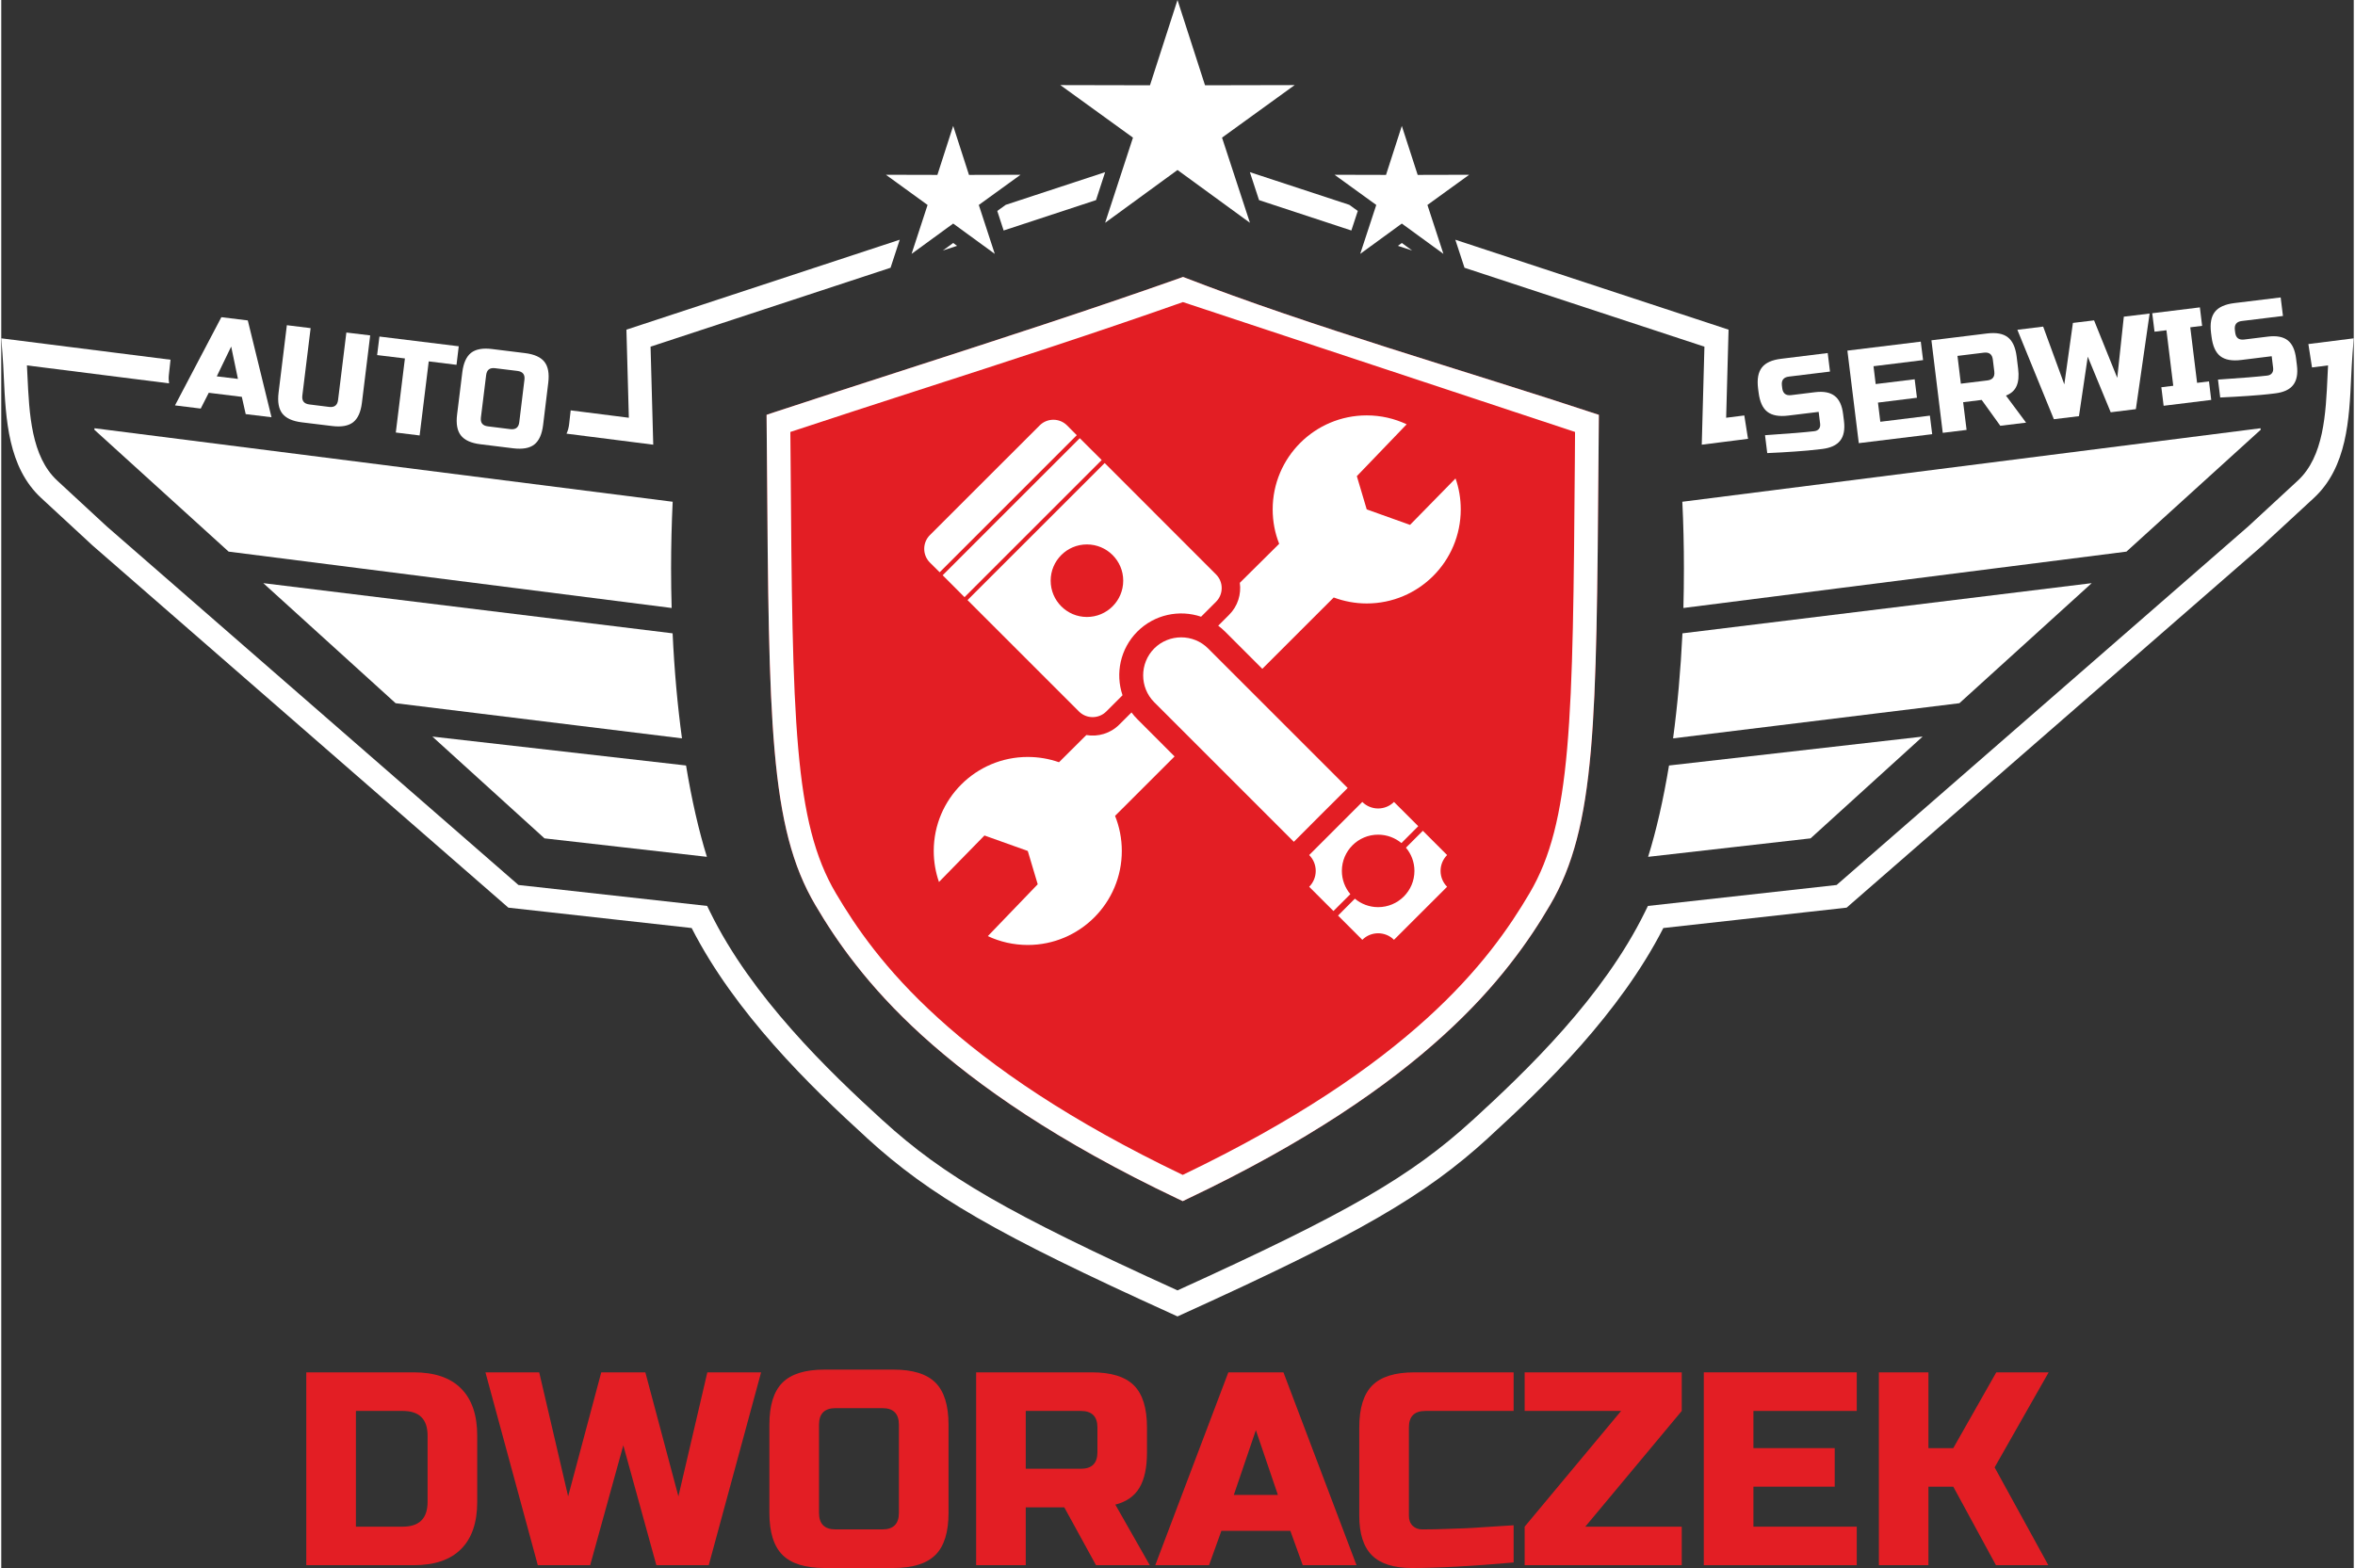
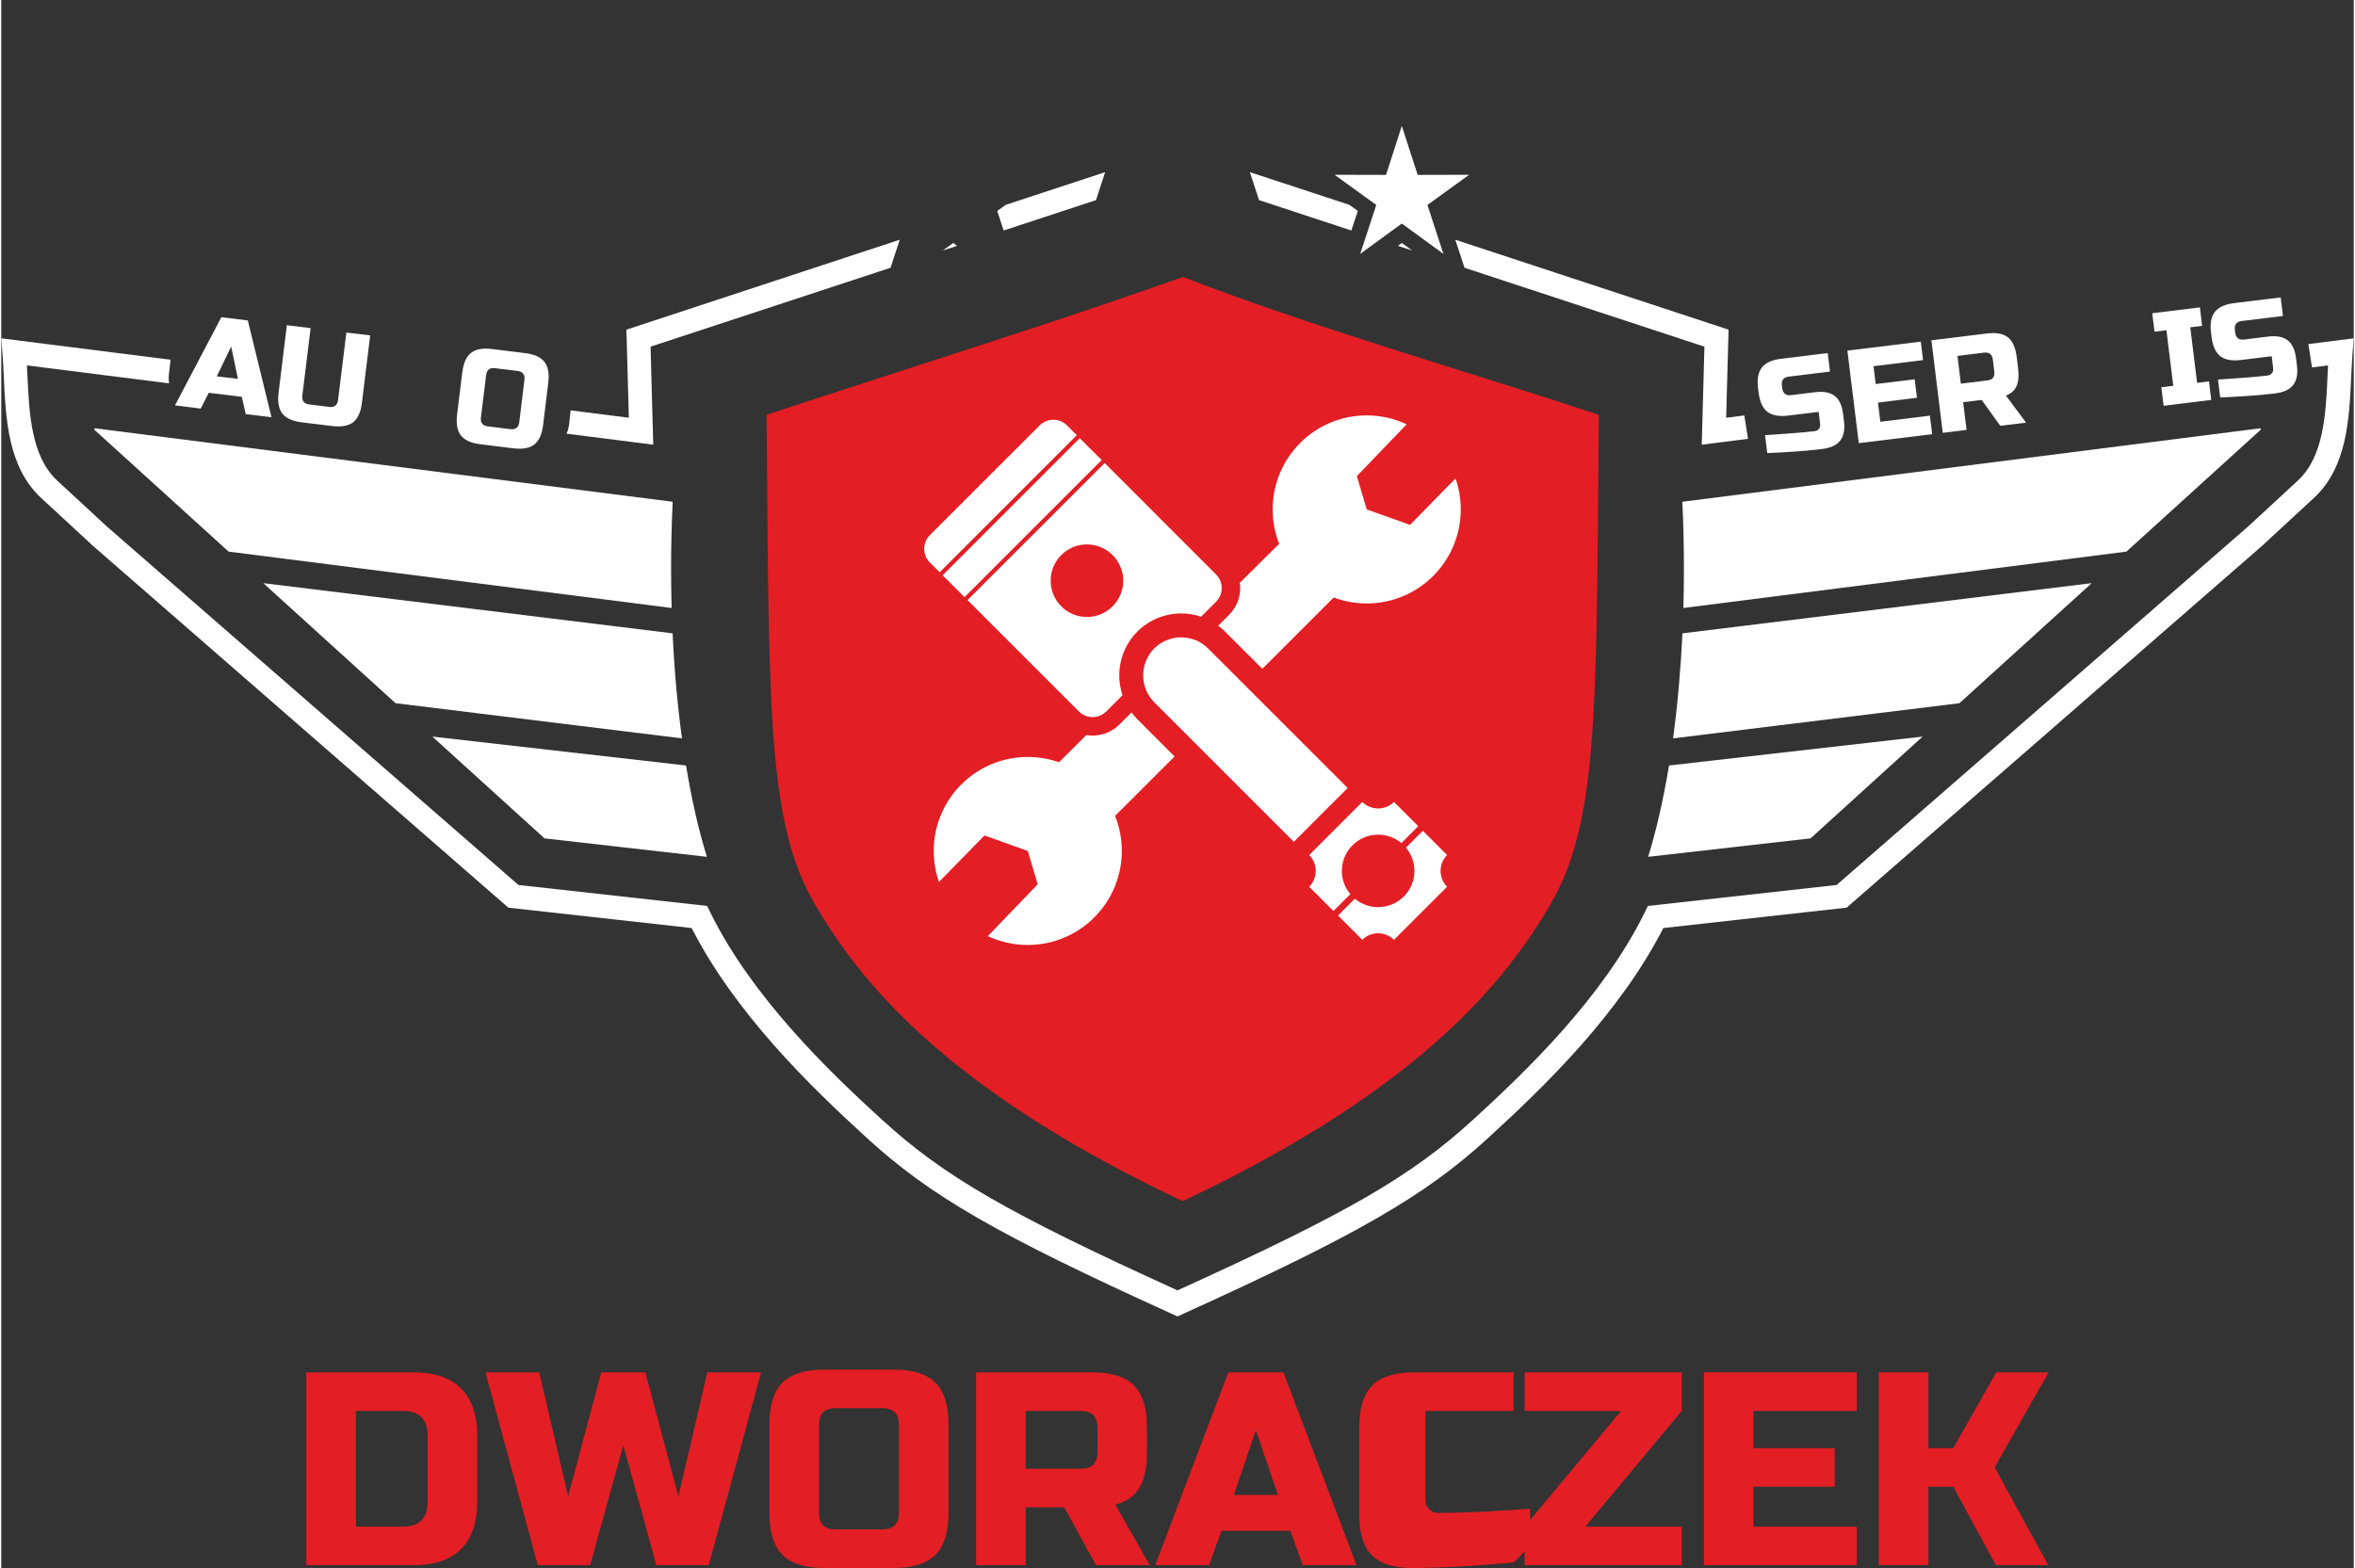
<svg xmlns="http://www.w3.org/2000/svg" xml:space="preserve" width="500px" height="333px" version="1.1" style="shape-rendering:geometricPrecision; text-rendering:geometricPrecision; image-rendering:optimizeQuality; fill-rule:evenodd; clip-rule:evenodd" viewBox="0 0 369.26 246.19">
  <rect x="0" y="0" width="369.26" height="246.19" fill="#333333" stroke="none" />
  <defs>
    <style type="text/css">
   
    .fil1 {fill:white}
    .fil0 {fill:#E31E24;fill-rule:nonzero}
    .fil2 {fill:white;fill-rule:nonzero}
   
  </style>
  </defs>
  <g id="Warstwa_x0020_1">
    <g id="_2060393217744">
      <path class="fil0" d="M64.75 215.47c3.26,0 5.74,0.84 7.42,2.53 1.69,1.69 2.54,4.16 2.54,7.42l0 10.38c0,3.26 -0.85,5.74 -2.54,7.42 -1.68,1.69 -4.16,2.53 -7.42,2.53l-16.87 0 0 -30.28 16.87 0zm2.17 9.95c0,-2.6 -1.3,-3.89 -3.9,-3.89l-7.35 0 0 18.17 7.35 0c2.6,0 3.9,-1.3 3.9,-3.9l0 -10.38z" />
      <polygon class="fil0" points="101.1,215.47 106.29,234.94 110.83,215.47 119.27,215.47 111.05,245.75 102.83,245.75 97.64,226.93 92.44,245.75 84.22,245.75 76,215.47 84.44,215.47 88.98,234.94 94.18,215.47 " />
      <path class="fil0" d="M140.9 223.69c0,-1.73 -0.86,-2.6 -2.59,-2.6l-7.36 0c-1.73,0 -2.59,0.87 -2.59,2.6l0 13.84c0,1.73 0.86,2.6 2.59,2.6l7.36 0c1.73,0 2.59,-0.87 2.59,-2.6l0 -13.84zm7.79 13.84c0,3.03 -0.68,5.23 -2.05,6.6 -1.37,1.37 -3.57,2.06 -6.6,2.06l-10.82 0c-3.03,0 -5.23,-0.69 -6.6,-2.06 -1.37,-1.37 -2.05,-3.57 -2.05,-6.6l0 -13.84c0,-3.03 0.68,-5.23 2.05,-6.6 1.37,-1.37 3.57,-2.05 6.6,-2.05l10.82 0c3.03,0 5.23,0.68 6.6,2.05 1.37,1.37 2.05,3.57 2.05,6.6l0 13.84z" />
      <path class="fil0" d="M153.02 215.47l18.17 0c3.03,0 5.23,0.68 6.6,2.05 1.37,1.37 2.05,3.57 2.05,6.6l0 3.9c0,2.39 -0.39,4.25 -1.19,5.58 -0.79,1.32 -2.05,2.2 -3.78,2.64l5.41 9.51 -8.44 0 -4.98 -9.08 -6.05 0 0 9.08 -7.79 0 0 -30.28zm19.04 8.65c0,-1.73 -0.87,-2.59 -2.6,-2.59l-8.65 0 0 9.08 8.65 0c1.73,0 2.6,-0.86 2.6,-2.59l0 -3.9z" />
      <path class="fil0" d="M189.58 245.75l-8.44 0 11.47 -30.28 8.65 0 11.47 30.28 -8.44 0 -1.95 -5.4 -10.82 0 -1.94 5.4zm3.89 -11.03l6.92 0 -3.46 -10.17 -3.46 10.17z" />
-       <path class="fil0" d="M237.39 245.32c-6.43,0.58 -11.77,0.87 -16.01,0.87 -2.83,0 -4.9,-0.67 -6.23,-1.99 -1.33,-1.33 -1.99,-3.41 -1.99,-6.23l0 -13.85c0,-3.03 0.68,-5.23 2.05,-6.6 1.37,-1.37 3.57,-2.05 6.6,-2.05l15.58 0 0 6.06 -13.85 0c-1.73,0 -2.59,0.86 -2.59,2.59l0 13.85c0,0.66 0.19,1.19 0.58,1.58 0.39,0.38 0.89,0.58 1.49,0.58 0.61,0 1.27,-0.01 1.99,-0.02 0.72,-0.02 1.47,-0.04 2.25,-0.07 0.78,-0.03 1.57,-0.05 2.36,-0.08 0.79,-0.03 1.82,-0.09 3.07,-0.18 1.26,-0.08 2.82,-0.18 4.7,-0.3l0 5.84z" />
+       <path class="fil0" d="M237.39 245.32c-6.43,0.58 -11.77,0.87 -16.01,0.87 -2.83,0 -4.9,-0.67 -6.23,-1.99 -1.33,-1.33 -1.99,-3.41 -1.99,-6.23l0 -13.85c0,-3.03 0.68,-5.23 2.05,-6.6 1.37,-1.37 3.57,-2.05 6.6,-2.05l15.58 0 0 6.06 -13.85 0l0 13.85c0,0.66 0.19,1.19 0.58,1.58 0.39,0.38 0.89,0.58 1.49,0.58 0.61,0 1.27,-0.01 1.99,-0.02 0.72,-0.02 1.47,-0.04 2.25,-0.07 0.78,-0.03 1.57,-0.05 2.36,-0.08 0.79,-0.03 1.82,-0.09 3.07,-0.18 1.26,-0.08 2.82,-0.18 4.7,-0.3l0 5.84z" />
      <polygon class="fil0" points="263.78,221.53 248.64,239.7 263.78,239.7 263.78,245.75 239.12,245.75 239.12,239.7 254.26,221.53 239.12,221.53 239.12,215.47 263.78,215.47 " />
      <polygon class="fil0" points="291.25,245.75 267.24,245.75 267.24,215.47 291.25,215.47 291.25,221.53 275.03,221.53 275.03,227.37 287.79,227.37 287.79,233.42 275.03,233.42 275.03,239.7 291.25,239.7 " />
      <polygon class="fil0" points="302.5,245.75 294.72,245.75 294.72,215.47 302.5,215.47 302.5,227.37 306.4,227.37 313.15,215.47 321.37,215.47 312.89,230.39 321.32,245.75 313.1,245.75 306.4,233.42 302.5,233.42 " />
    </g>
    <g id="_2060393221584">
      <path class="fil0" d="M160.85 175.04c-6.61,-4.32 -11.94,-8.49 -16.29,-12.44 -4.35,-3.95 -7.73,-7.7 -10.44,-11.16 -2.71,-3.45 -4.71,-6.58 -6.32,-9.31 -3.62,-6.12 -5.45,-13.33 -6.41,-24.26 -0.94,-10.62 -1.05,-24.98 -1.2,-45.57l-0.06 -7.17 1.28 -0.43c6.33,-2.09 13.7,-4.47 21.08,-6.86 14.16,-4.58 28.38,-9.18 42.37,-14.13l0.64 -0.23c20.35,7.91 44.25,14.69 65.27,21.65l-0.06 7.17c-0.16,20.59 -0.27,34.95 -1.2,45.57 -0.96,10.93 -2.8,18.14 -6.42,24.26 -1.6,2.73 -3.61,5.86 -6.32,9.31 -2.7,3.46 -6.09,7.21 -10.44,11.16 -4.34,3.95 -9.67,8.12 -16.29,12.44 -6.58,4.29 -14.41,8.71 -23.8,13.17l-0.79 0.38 -0.8 -0.38c-9.38,-4.46 -17.22,-8.88 -23.8,-13.17z" />
      <path class="fil1" d="M261.78 120.19l39.81 -4.54 -17.59 15.98 -25.5 2.9c1.29,-4.13 2.39,-8.97 3.28,-14.34z" />
      <path class="fil1" d="M263.89 99.44l64.24 -7.88 -20.77 18.85 -44.94 5.52c0.69,-5.13 1.19,-10.67 1.47,-16.49z" />
      <path class="fil1" d="M263.87 78.78l90.75 -11.54 0.04 0.23 -21.08 19.14 -69.54 8.85c0.05,-2.04 0.08,-4.1 0.08,-6.2 0,-3.57 -0.08,-7.07 -0.25,-10.48z" />
      <path class="fil1" d="M107.49 120.19l-39.82 -4.54 17.6 15.98 25.49 2.9c-1.28,-4.13 -2.39,-8.97 -3.27,-14.34z" />
      <path class="fil1" d="M105.38 99.44l-64.25 -7.88 20.77 18.85 44.95 5.52c-0.7,-5.13 -1.2,-10.67 -1.47,-16.49z" />
      <path class="fil1" d="M105.39 78.78l-90.75 -11.54 -0.03 0.23 21.08 19.14 69.54 8.85c-0.06,-2.04 -0.09,-4.1 -0.09,-6.2 0,-3.57 0.09,-7.07 0.25,-10.48z" />
-       <path class="fil2" d="M147.07 159.85c4.22,3.84 9.4,7.89 15.8,12.07 6.26,4.08 13.69,8.29 22.58,12.55 8.88,-4.26 16.32,-8.47 22.57,-12.55 6.41,-4.18 11.58,-8.23 15.81,-12.07 4.2,-3.82 7.44,-7.41 10.01,-10.69 2.57,-3.28 4.5,-6.28 6.05,-8.92 3.3,-5.59 4.99,-12.34 5.9,-22.69 0.94,-10.65 1.05,-24.87 1.21,-45.27l0.03 -4.46 -61.55 -20.39c-13.68,4.83 -27.79,9.4 -41.85,13.94 -6.35,2.06 -12.67,4.1 -19.77,6.45l0.04 4.46c0.15,20.4 0.26,34.62 1.2,45.27 0.91,10.35 2.6,17.1 5.9,22.69 1.56,2.64 3.48,5.64 6.05,8.92 2.57,3.28 5.81,6.87 10.02,10.69zm13.78 15.19c-6.61,-4.32 -11.94,-8.49 -16.29,-12.44 -4.35,-3.95 -7.73,-7.7 -10.44,-11.16 -2.71,-3.45 -4.71,-6.58 -6.32,-9.31 -3.62,-6.12 -5.45,-13.33 -6.41,-24.26 -0.94,-10.62 -1.05,-24.98 -1.2,-45.57l-0.06 -7.17 1.28 -0.43c6.33,-2.09 13.7,-4.47 21.08,-6.86 14.16,-4.58 28.38,-9.18 42.37,-14.13l0.64 -0.23c20.35,7.91 44.25,14.69 65.27,21.65l-0.06 7.17c-0.16,20.59 -0.27,34.95 -1.2,45.57 -0.96,10.93 -2.8,18.14 -6.42,24.26 -1.6,2.73 -3.61,5.86 -6.32,9.31 -2.7,3.46 -6.09,7.21 -10.44,11.16 -4.34,3.95 -9.67,8.12 -16.29,12.44 -6.58,4.29 -14.41,8.71 -23.8,13.17l-0.79 0.38 -0.8 -0.38c-9.38,-4.46 -17.22,-8.88 -23.8,-13.17z" />
      <path class="fil1" d="M161.13 118.85c1.72,0 3.36,0.29 4.9,0.83l0 0 4.29 -4.27c1.83,0.31 3.78,-0.24 5.18,-1.65l1.91 -1.9c0.27,0.37 0.58,0.72 0.92,1.06l5.84 5.85 -9.34 9.33c0.68,1.7 1.06,3.56 1.06,5.51 0,8.15 -6.61,14.76 -14.76,14.76 -2.24,0 -4.37,-0.5 -6.27,-1.39l7.83 -8.14 -1.56 -5.23 -6.8 -2.43 -7.14 7.3c-0.53,-1.53 -0.82,-3.17 -0.82,-4.87 0,-8.16 6.61,-14.76 14.76,-14.76zm33.28 -27.34l6.18 -6.13c-0.66,-1.67 -1.02,-3.49 -1.02,-5.4 0,-8.15 6.61,-14.76 14.76,-14.76 2.24,0 4.37,0.5 6.27,1.4l-7.82 8.14 1.55 5.22 6.8 2.43 7.14 -7.29c0.54,1.52 0.82,3.16 0.82,4.86 0,8.16 -6.6,14.77 -14.76,14.77 -1.82,0 -3.57,-0.34 -5.18,-0.94l0 0 -11.21 11.2 -5.85 -5.85c-0.34,-0.34 -0.69,-0.64 -1.07,-0.92l1.71 -1.71c1.37,-1.36 1.93,-3.24 1.68,-5.02z" />
      <path class="fil1" d="M145.76 84.02l17.24 -17.23c1.18,-1.18 3.11,-1.18 4.29,0l1.53 1.54 -21.52 21.52 -1.54 -1.53c-1.18,-1.18 -1.18,-3.12 0,-4.3zm24.65 1.46c3.15,0 5.7,2.55 5.7,5.69 0,3.15 -2.55,5.7 -5.7,5.7 -3.14,0 -5.69,-2.55 -5.69,-5.7 0,-3.14 2.55,-5.69 5.69,-5.69zm-1.12 -16.68l3.44 3.43 -21.53 21.53 -3.43 -3.44 21.52 -21.52zm3.91 3.9l17.48 17.49c1.18,1.18 1.18,3.11 0,4.29l-2.35 2.35c-3.39,-1.15 -7.3,-0.37 -10,2.33 -2.7,2.7 -3.48,6.61 -2.33,10l-2.55 2.55c-1.18,1.18 -3.11,1.18 -4.29,0l-17.49 -17.49 21.53 -21.52z" />
      <path class="fil1" d="M180.98 101.81l0 0c2.33,-2.32 6.13,-2.32 8.45,0l11.82 11.82 5.86 5.86 4.23 4.23 -4.23 4.22 -0.01 0.01 -4.21 4.22 -12.6 -12.6 0 0 -9.31 -9.31c-2.32,-2.32 -2.32,-6.12 0,-8.45z" />
      <path class="fil1" d="M205.3 134.25l8.34 -8.34c1.36,1.37 3.61,1.37 4.97,0l3.81 3.81 -2.64 2.65c-0.99,-0.82 -2.27,-1.32 -3.66,-1.32 -3.14,0 -5.69,2.55 -5.69,5.69 0,1.39 0.5,2.66 1.33,3.65l-2.65 2.65 -3.81 -3.81c1.37,-1.37 1.37,-3.61 0,-4.98zm17.84 -3.81l3.81 3.81c-1.37,1.37 -1.37,3.61 0,4.98l-8.34 8.33c-1.36,-1.37 -3.61,-1.37 -4.97,0l-3.81 -3.81 2.64 -2.65c0.99,0.83 2.27,1.33 3.65,1.33 3.15,0 5.7,-2.55 5.7,-5.69 0,-1.39 -0.5,-2.66 -1.33,-3.65l2.65 -2.65z" />
      <path class="fil2" d="M31.31 64.15l-4.04 -0.5 7.28 -13.85 4.15 0.51 3.72 15.2 -4.05 -0.49 -0.61 -2.71 -5.19 -0.64 -1.26 2.48zm2.52 -5.06l3.32 0.4 -1.06 -5.08 -2.26 4.68z" />
      <path class="fil2" d="M54.17 52.21l3.74 0.45 -1.3 10.59c-0.18,1.46 -0.64,2.47 -1.38,3.05 -0.74,0.57 -1.83,0.77 -3.29,0.59l-4.77 -0.58c-1.45,-0.18 -2.47,-0.64 -3.05,-1.38 -0.57,-0.73 -0.77,-1.83 -0.59,-3.28l1.3 -10.59 3.73 0.46 -1.3 10.59c-0.1,0.83 0.27,1.29 1.1,1.39l3.11 0.39c0.83,0.1 1.3,-0.27 1.4,-1.1l1.3 -10.58z" />
-       <polygon class="fil2" points="65.67,68.37 61.93,67.91 63.36,56.28 59,55.75 59.36,52.84 71.81,54.37 71.46,57.28 67.1,56.74 " />
      <path class="fil2" d="M82.12 59.64c0.11,-0.83 -0.26,-1.29 -1.09,-1.4l-3.53 -0.43c-0.83,-0.1 -1.29,0.26 -1.39,1.09l-0.82 6.65c-0.1,0.83 0.26,1.29 1.09,1.39l3.53 0.44c0.83,0.1 1.3,-0.26 1.4,-1.09l0.81 -6.65zm2.93 7.1c-0.18,1.46 -0.64,2.47 -1.38,3.05 -0.74,0.58 -1.83,0.77 -3.29,0.6l-5.19 -0.64c-1.45,-0.18 -2.46,-0.64 -3.04,-1.38 -0.58,-0.73 -0.78,-1.83 -0.6,-3.28l0.82 -6.65c0.18,-1.45 0.64,-2.46 1.37,-3.04 0.74,-0.58 1.84,-0.78 3.29,-0.6l5.19 0.64c1.45,0.18 2.47,0.64 3.04,1.37 0.58,0.74 0.78,1.84 0.6,3.29l-0.81 6.64z" />
      <path class="fil2" d="M276.85 68.33c3.82,-0.25 6.4,-0.47 7.74,-0.63 0.32,-0.04 0.56,-0.16 0.73,-0.37 0.16,-0.21 0.22,-0.48 0.18,-0.8l-0.23 -1.86 -4.77 0.58c-1.45,0.18 -2.55,-0.02 -3.29,-0.6 -0.74,-0.57 -1.19,-1.59 -1.37,-3.04l-0.08 -0.62c-0.18,-1.46 0.02,-2.55 0.6,-3.29 0.57,-0.74 1.59,-1.2 3.04,-1.37l7.29 -0.9 0.36 2.91 -6.46 0.79c-0.83,0.1 -1.19,0.57 -1.09,1.4l0.05 0.41c0.1,0.83 0.57,1.2 1.4,1.1l3.73 -0.46c1.36,-0.17 2.4,0.03 3.11,0.59 0.72,0.55 1.16,1.51 1.32,2.87l0.13 1.03c0.17,1.36 -0.03,2.4 -0.59,3.11 -0.56,0.72 -1.51,1.16 -2.87,1.32 -0.71,0.09 -1.46,0.17 -2.25,0.24l-1.92 0.15c-1.42,0.1 -2.89,0.19 -4.41,0.25l-0.35 -2.81z" />
      <polygon class="fil2" points="303.09,68.17 291.57,69.58 289.78,55.05 301.3,53.64 301.66,56.54 293.88,57.5 294.22,60.3 300.34,59.55 300.7,62.45 294.58,63.21 294.95,66.22 302.73,65.26 " />
      <path class="fil2" d="M302.97 53.43l8.71 -1.07c1.46,-0.18 2.55,0.02 3.29,0.6 0.74,0.58 1.2,1.59 1.38,3.04l0.23 1.87c0.14,1.15 0.06,2.07 -0.25,2.75 -0.3,0.68 -0.85,1.18 -1.66,1.49l3.16 4.25 -4.05 0.49 -2.92 -4.06 -2.91 0.36 0.54 4.35 -3.74 0.46 -1.78 -14.53zm9.64 3.03c-0.1,-0.83 -0.57,-1.19 -1.4,-1.09l-4.15 0.51 0.53 4.36 4.16 -0.51c0.83,-0.1 1.19,-0.57 1.09,-1.4l-0.23 -1.87z" />
-       <polygon class="fil2" points="328.5,50.3 332.14,59.33 333.17,49.72 337.22,49.23 335.06,64.24 331.11,64.73 327.51,56 326.13,65.34 322.19,65.82 316.46,51.78 320.51,51.28 323.83,60.35 325.18,50.7 " />
      <polygon class="fil2" points="346.89,62.79 339.42,63.71 339.06,60.8 340.93,60.57 339.86,51.85 337.99,52.08 337.63,49.18 345.11,48.26 345.46,51.16 343.6,51.39 344.67,60.11 346.54,59.88 " />
      <path class="fil2" d="M347.95 59.6c3.82,-0.25 6.4,-0.47 7.74,-0.63 0.32,-0.04 0.56,-0.16 0.73,-0.38 0.16,-0.2 0.22,-0.47 0.19,-0.79l-0.23 -1.87 -4.78 0.59c-1.45,0.18 -2.55,-0.02 -3.29,-0.6 -0.73,-0.57 -1.19,-1.59 -1.37,-3.04l-0.08 -0.62c-0.18,-1.46 0.02,-2.55 0.6,-3.29 0.58,-0.74 1.59,-1.2 3.04,-1.38l7.29 -0.89 0.36 2.91 -6.46 0.79c-0.83,0.1 -1.19,0.57 -1.09,1.4l0.05 0.41c0.1,0.83 0.57,1.2 1.4,1.1l3.74 -0.46c1.35,-0.17 2.39,0.03 3.1,0.58 0.72,0.56 1.16,1.52 1.32,2.88l0.13 1.04c0.17,1.35 -0.03,2.39 -0.59,3.1 -0.55,0.72 -1.51,1.16 -2.87,1.32 -0.7,0.09 -1.45,0.17 -2.25,0.24l-1.92 0.15c-1.42,0.1 -2.89,0.18 -4.41,0.25l-0.35 -2.81z" />
      <path class="fil2" d="M271.09 53.15l-0.34 12.44 2.85 -0.36 0.52 3.29c0.02,0.13 0.05,0.25 0.07,0.38l-7.27 0.92 0.06 -2.17 0.36 -13.22 -37.66 -12.39 -1.44 -4.4 42.89 14.12 -0.04 1.39zm-49.63 -13.82l-2.23 -0.73 0.61 -0.45 1.62 1.18zm-9.54 -3.14l-14.49 -4.77 -1.44 -4.39 15.61 5.13 1.33 0.96 -1.01 3.07zm-40.08 -4.77l-14.5 4.77 -1 -3.07 1.33 -0.96 15.6 -5.13 -1.43 4.39zm-21.81 7.18l-2.23 0.73 1.62 -1.18 0.61 0.45zm-10.44 3.44l-37.67 12.39 0.42 15.39 -13.61 -1.73c0.21,-0.46 0.35,-0.97 0.41,-1.51l0.24 -2.15 9.13 1.16 -0.38 -13.83 42.9 -14.12 -1.44 4.4zm-113.25 18.15l-22.31 -2.82 0.08 1.62c0.28,5.96 0.59,12.69 4.68,16.47l7.77 7.19 0 0 64.62 56.3 29.62 3.29 0.45 0.92c3.27,6.69 7.92,12.93 12.8,18.46 4.92,5.58 10.08,10.43 14.33,14.31l0 -0.01c4.77,4.36 9.65,7.99 16.7,12.07 7.01,4.05 16.2,8.54 29.55,14.61 13.36,-6.07 22.54,-10.56 29.56,-14.61 7.05,-4.08 11.92,-7.71 16.7,-12.07l0 0.01c4.24,-3.88 9.4,-8.73 14.33,-14.31 4.88,-5.53 9.52,-11.77 12.8,-18.46l0.45 -0.92 29.62 -3.29 64.61 -56.3 0 0 7.78 -7.19c4.09,-3.78 4.4,-10.51 4.67,-16.47l0.08 -1.62 -2.52 0.32 -0.57 -3.67 7.12 -0.9 -0.18 2.27c-0.1,1.31 -0.16,2.52 -0.22,3.76 -0.3,6.67 -0.65,14.22 -5.86,19.04l-7.82 7.22 -0.03 0.05 -65.49 57.05 -28.77 3.2c-3.41,6.68 -8.05,12.87 -12.89,18.37 -5.03,5.69 -10.29,10.64 -14.61,14.59l0 0.01c-4.96,4.53 -10.03,8.3 -17.34,12.52 -7.25,4.19 -16.69,8.8 -30.45,15.05l-0.97 0.44 -0.96 -0.44c-13.77,-6.25 -23.21,-10.86 -30.46,-15.05 -7.31,-4.22 -12.37,-7.99 -17.33,-12.52l0 -0.01c-4.33,-3.95 -9.59,-8.9 -14.61,-14.59 -4.85,-5.5 -9.49,-11.69 -12.9,-18.37l-28.77 -3.2 -65.48 -57.05 -0.04 -0.05 -7.81 -7.22c-5.21,-4.82 -5.56,-12.37 -5.87,-19.04 -0.06,-1.24 -0.11,-2.45 -0.22,-3.76l-0.18 -2.27 26.57 3.36 -0.26 2.39c-0.05,0.45 -0.03,0.89 0.03,1.32z" />
-       <polygon class="fil1" points="184.63,0 188.95,13.39 203.02,13.36 191.62,21.61 196,34.98 184.63,26.69 173.27,34.98 177.64,21.61 166.24,13.36 180.31,13.39 " />
-       <polygon class="fil1" points="149.42,19.77 151.9,27.46 159.99,27.44 153.44,32.18 155.95,39.86 149.42,35.1 142.89,39.86 145.4,32.18 138.86,27.44 146.94,27.46 " />
      <polygon class="fil1" points="219.84,19.77 222.33,27.46 230.41,27.44 223.86,32.18 226.37,39.86 219.84,35.1 213.31,39.86 215.83,32.18 209.28,27.44 217.36,27.46 " />
    </g>
  </g>
</svg>